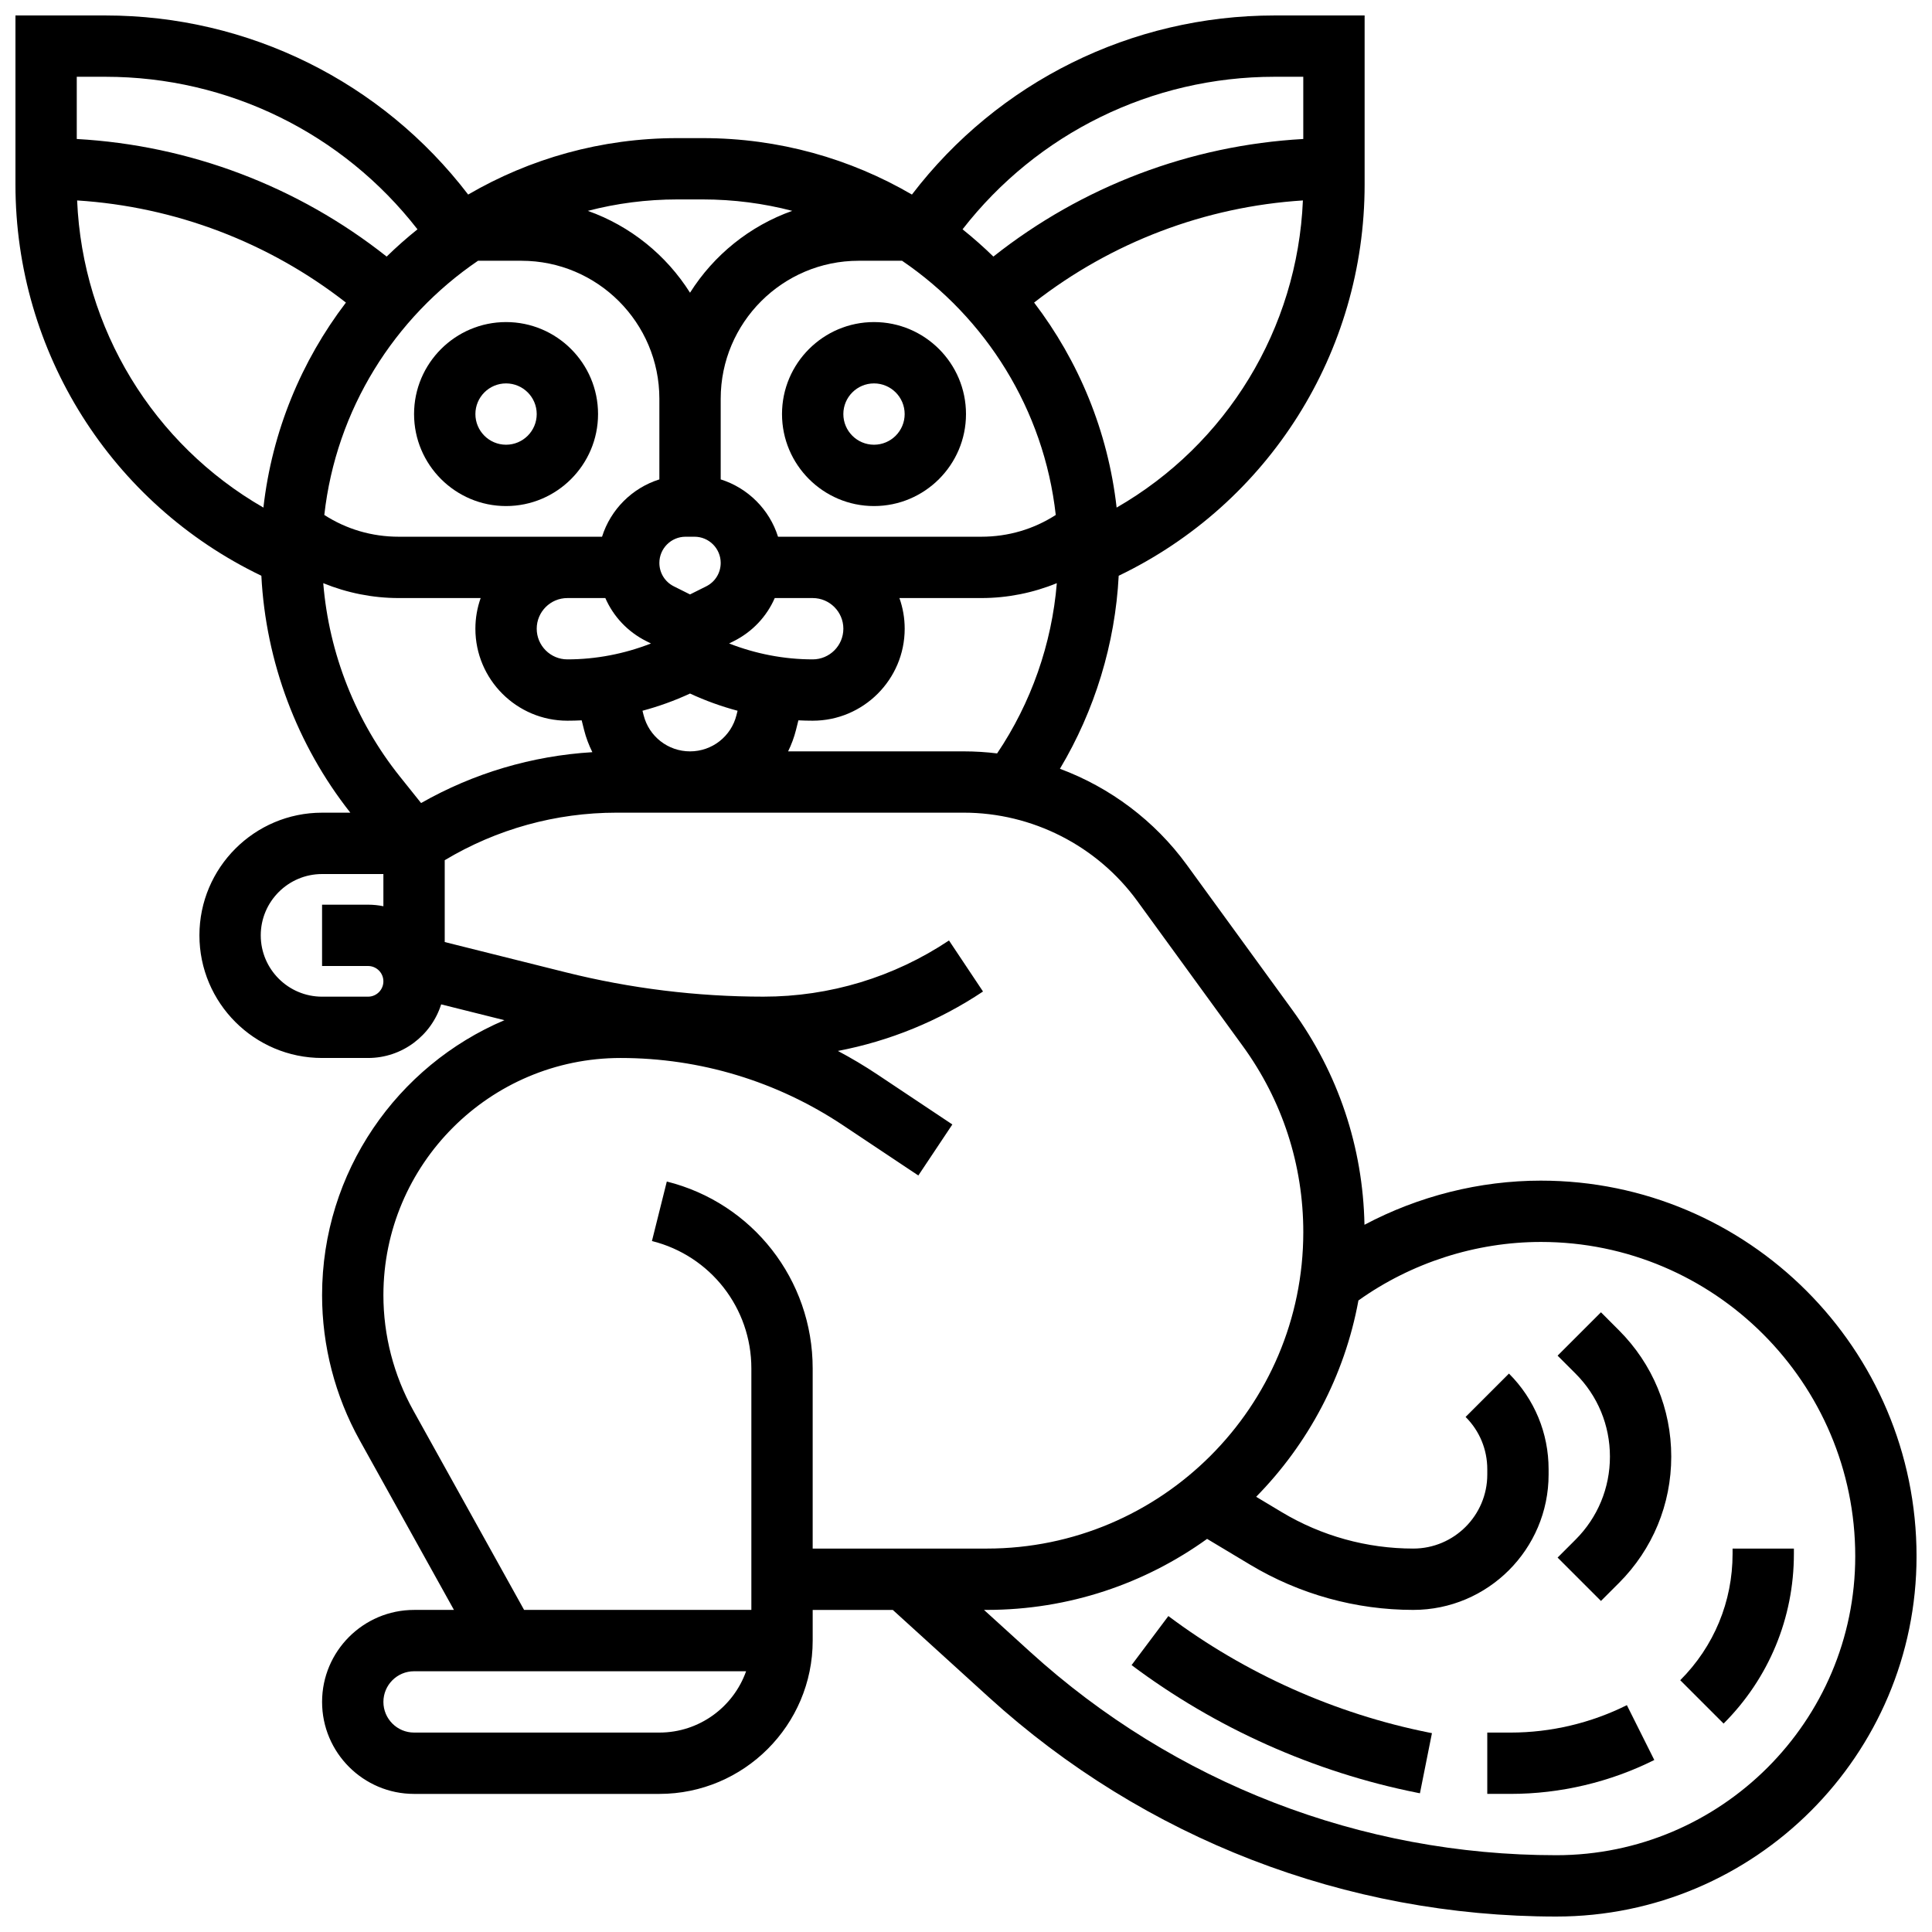
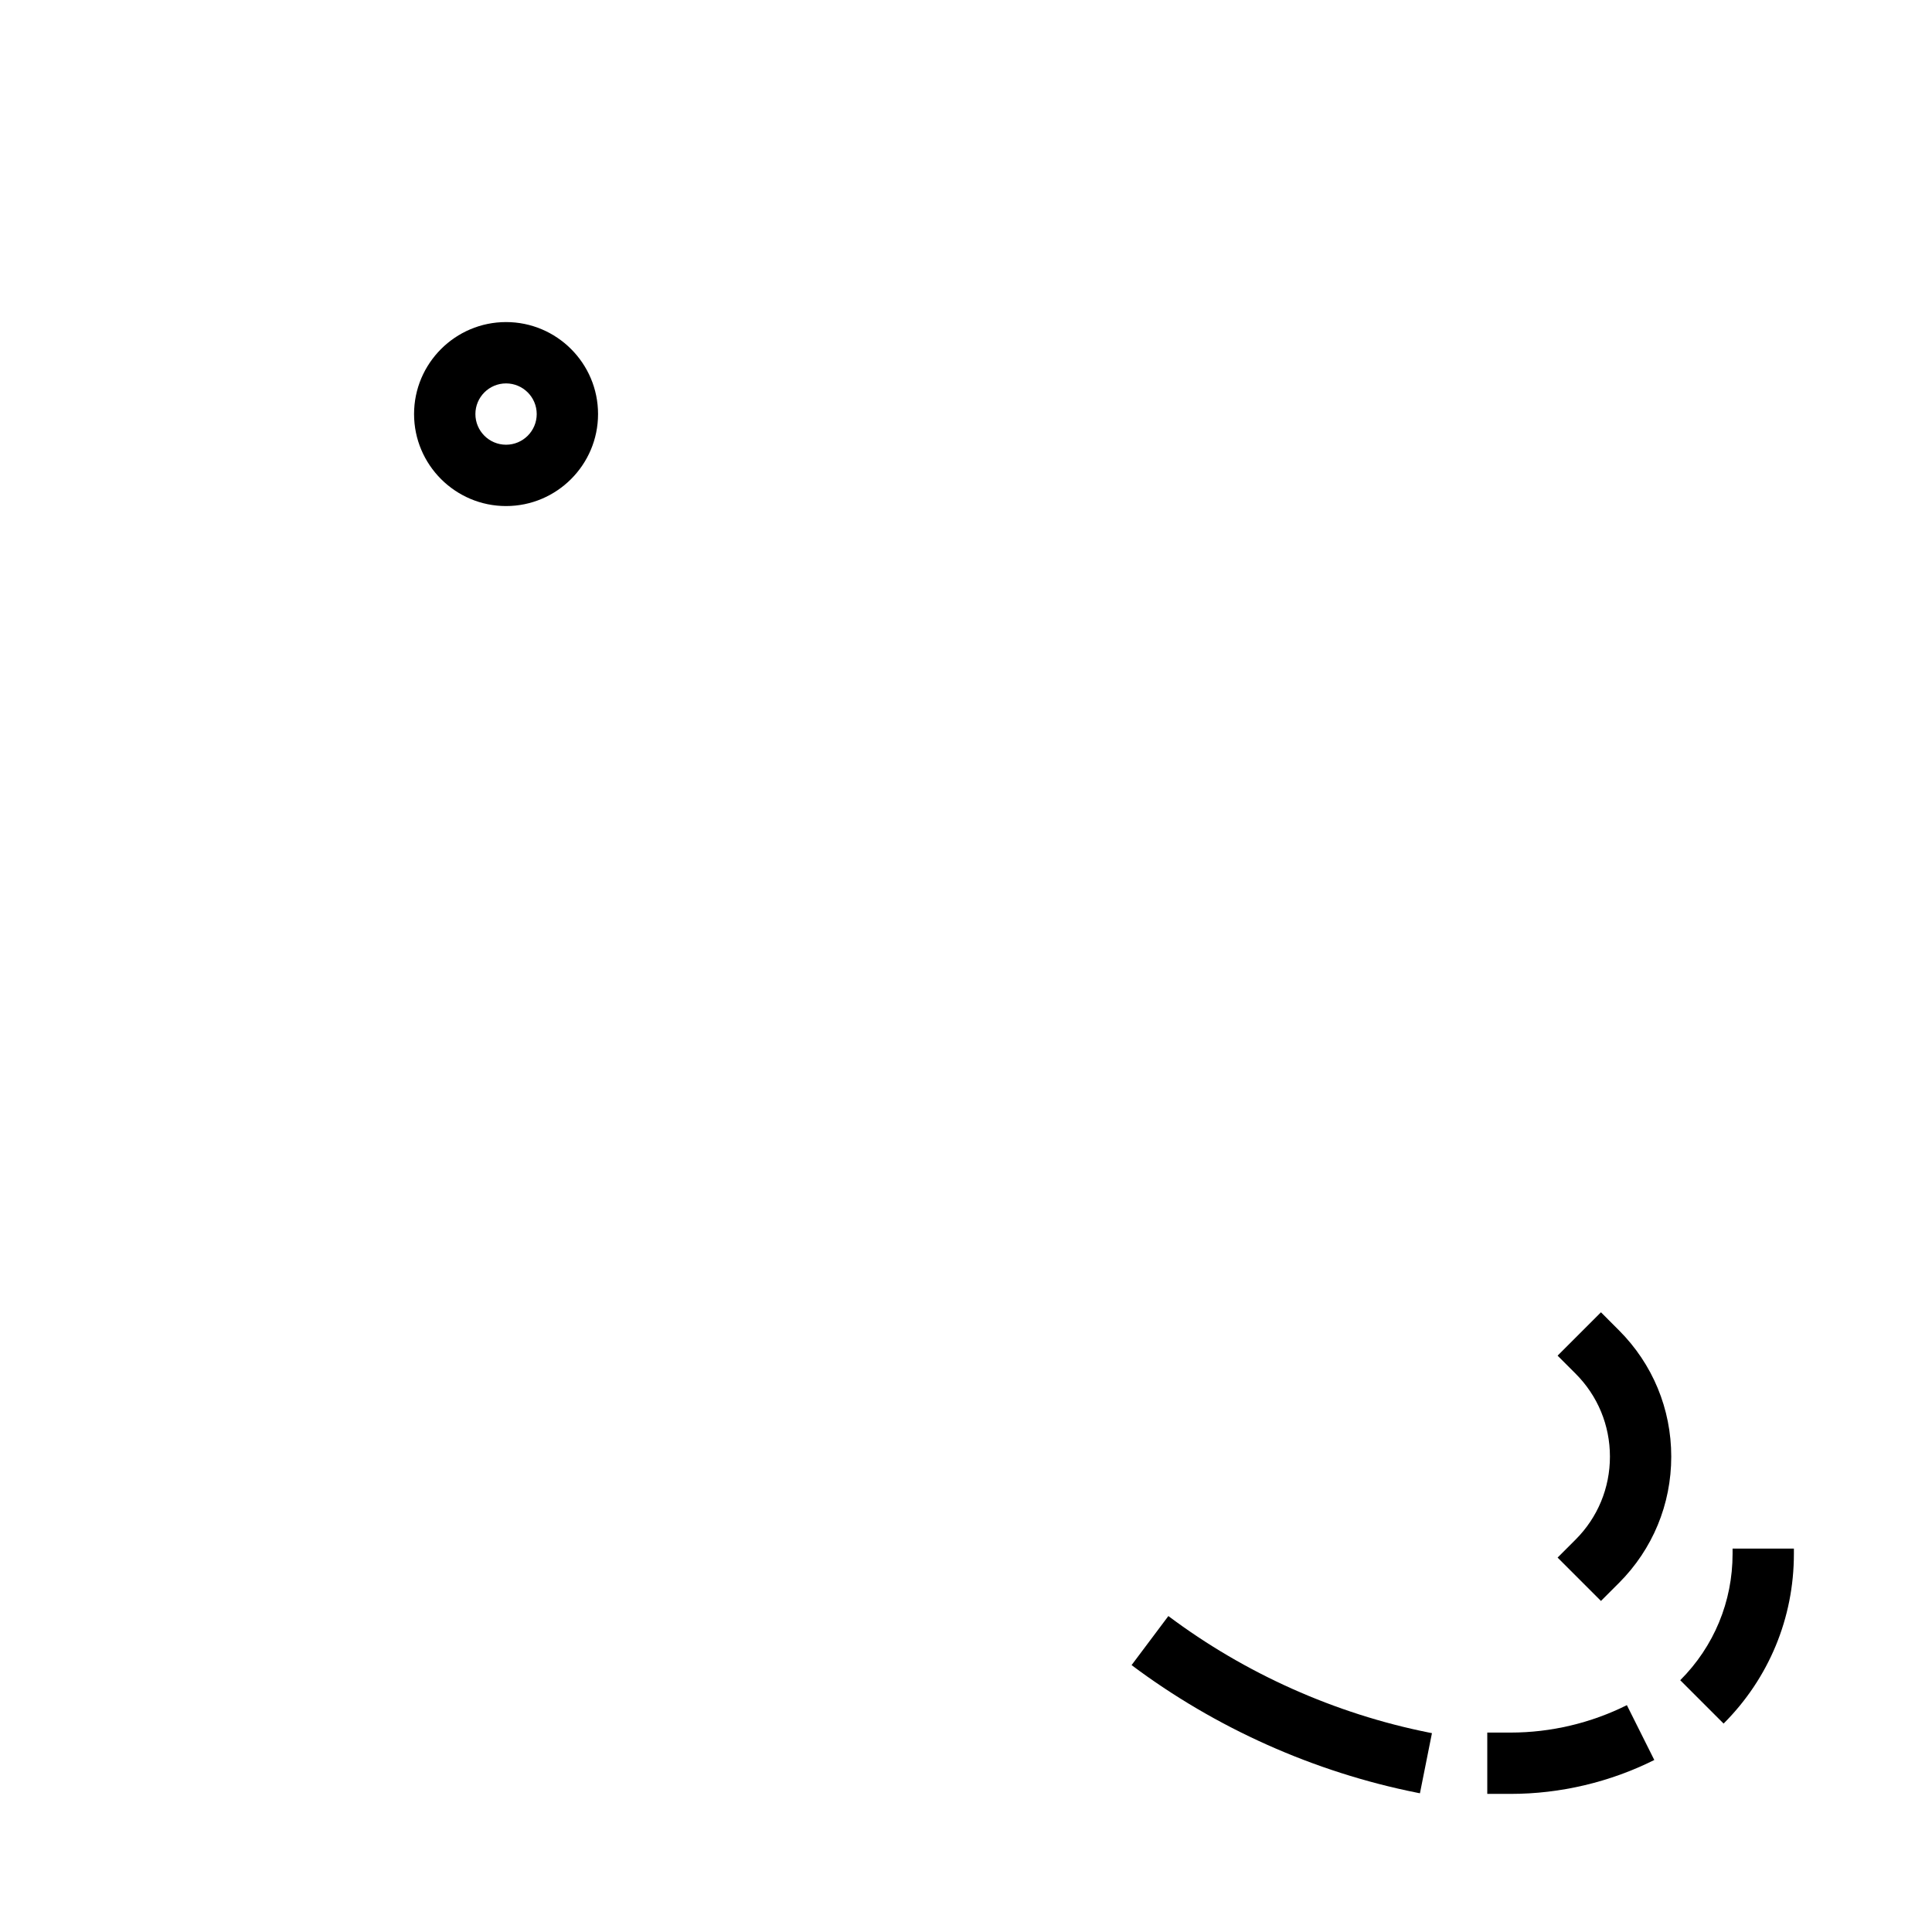
<svg xmlns="http://www.w3.org/2000/svg" width="800px" height="800px" version="1.1" viewBox="144 144 512 512">
  <defs>
    <clipPath id="a">
      <path d="m148.09 148.09h503.81v503.81h-503.81z" />
    </clipPath>
  </defs>
-   <path d="m375.62 278.11c13.441 0 24.379-10.938 24.379-24.379 0-13.441-10.934-24.379-24.379-24.379-13.441 0-24.379 10.938-24.379 24.379 0 13.441 10.938 24.379 24.379 24.379zm0-32.504c4.481 0 8.125 3.644 8.125 8.125s-3.644 8.125-8.125 8.125c-4.481 0-8.125-3.644-8.125-8.125s3.644-8.125 8.125-8.125z" />
  <path d="m278.11 278.11c13.441 0 24.379-10.938 24.379-24.379 0-13.441-10.934-24.379-24.379-24.379-13.441 0-24.379 10.938-24.379 24.379 0 13.441 10.938 24.379 24.379 24.379zm0-32.504c4.481 0 8.125 3.644 8.125 8.125s-3.644 8.125-8.125 8.125-8.125-3.644-8.125-8.125 3.644-8.125 8.125-8.125z" />
  <path d="m568.27 491.77-11.492 11.492 4.762 4.762c5.871 5.871 9.109 13.684 9.109 21.996 0 8.309-3.234 16.121-9.109 21.996l-4.762 4.762 11.492 11.492 4.762-4.762c8.941-8.945 13.867-20.84 13.867-33.488s-4.926-24.543-13.871-33.488z" />
  <g clip-path="url(#a)">
-     <path d="m552.36 456.88c-16.27 0-32.426 4.098-46.762 11.699-0.395-20.586-6.969-40.227-19.109-56.922l-27.945-38.422c-8.539-11.742-20.336-20.539-33.652-25.504 9.238-15.465 14.645-33.145 15.574-51.152 39.758-19.102 65.172-59.23 65.172-103.68v-44.801h-23.871c-37.914 0-73.277 17.605-96.098 47.461-16.301-9.504-35.242-14.957-55.434-14.957h-6.738c-20.191 0-39.129 5.453-55.43 14.957-22.824-29.855-58.184-47.461-96.102-47.461h-23.871v44.801c0 44.453 25.41 84.582 65.168 103.68 1.168 22.77 9.43 44.852 23.582 62.789h-7.492c-17.922 0-32.504 14.582-32.504 32.504s14.582 32.504 32.504 32.504h12.188c9.074 0 16.773-5.981 19.371-14.207l16.766 4.191c-28.367 12.035-48.324 40.172-48.324 72.883 0 13.41 3.441 26.699 9.957 38.422l24.992 44.98h-10.57c-13.441 0-24.379 10.938-24.379 24.379 0 13.441 10.934 24.379 24.379 24.379h65.008c22.402 0 40.629-18.227 40.629-40.629v-8.125h21.234l25.43 23.121c41.246 37.484 94.652 58.133 150.39 58.133 52.648 0 95.48-42.832 95.48-95.48 0-54.887-44.652-99.543-99.543-99.543zm-152.96-113.76h-46.543c0.871-1.789 1.59-3.676 2.086-5.668l0.641-2.555c1.262 0.062 2.523 0.098 3.789 0.098 13.441 0 24.379-10.938 24.379-24.379 0-2.848-0.496-5.582-1.398-8.125h21.711c6.894 0 13.695-1.363 20.004-3.945-1.316 16.078-6.805 31.734-15.824 45.117-2.918-0.359-5.871-0.543-8.844-0.543zm-143.81 13.695-5.609-7.012c-11.727-14.656-18.801-32.621-20.316-51.258 6.312 2.578 13.113 3.945 20.004 3.945h21.711c-0.902 2.543-1.398 5.277-1.398 8.125 0 13.441 10.934 24.379 24.379 24.379 1.262 0 2.527-0.035 3.789-0.098l0.641 2.555c0.52 2.074 1.273 4.031 2.191 5.883-16 0.969-31.469 5.559-45.391 13.48zm15.086-143.71h11.496c20.164 0 36.566 16.402 36.566 36.566v21.375c-7.215 2.269-12.922 7.977-15.191 15.191h-53.879c-7.117 0-13.855-1.988-19.723-5.769 3.125-27.969 18.551-52.273 40.73-67.363zm112.38 0c22.18 15.09 37.605 39.395 40.73 67.363-5.867 3.781-12.605 5.769-19.723 5.769h-53.879c-2.269-7.215-7.973-12.922-15.191-15.191v-21.375c0-20.164 16.402-36.566 36.566-36.566zm-15.559 97.512c0 4.481-3.644 8.125-8.125 8.125-7.555 0-15.109-1.461-22.152-4.215l1.207-0.602c4.973-2.488 8.762-6.555 10.887-11.434h10.055c4.481 0 8.129 3.644 8.129 8.125zm-73.137 8.125c-4.481 0-8.125-3.644-8.125-8.125s3.644-8.125 8.125-8.125h10.059c2.129 4.875 5.914 8.945 10.887 11.434l1.207 0.602c-7.039 2.754-14.594 4.215-22.152 4.215zm31.32-32.504h2.371c3.828 0 6.941 3.113 6.941 6.941 0 2.644-1.469 5.023-3.836 6.207l-4.293 2.144-4.289-2.144c-2.367-1.184-3.836-3.562-3.836-6.207 0-3.828 3.113-6.941 6.941-6.941zm-11.125 47.27-0.289-1.152c4.32-1.156 8.543-2.68 12.598-4.562 4.055 1.887 8.277 3.406 12.598 4.562l-0.289 1.152c-1.41 5.66-6.473 9.613-12.309 9.613-5.832 0-10.895-3.953-12.309-9.613zm125.36-54.992c-2.289-20.27-10.09-38.895-21.867-54.332 20.492-15.988 45.301-25.414 71.234-27.066-1.438 34.02-20.184 64.617-49.367 81.398zm41.848-114.17h7.617v16.488c-29.945 1.672-58.605 12.543-82.125 31.16-2.602-2.539-5.328-4.949-8.168-7.223 19.77-25.441 50.133-40.426 82.676-40.426zm-151.53 32.504c8.191 0 16.137 1.055 23.719 3.027-11.277 4.004-20.801 11.727-27.09 21.695-6.289-9.969-15.809-17.691-27.086-21.691 7.582-1.977 15.527-3.031 23.719-3.031zm-158.27-32.504c32.543 0 62.902 14.984 82.672 40.426-2.84 2.273-5.566 4.684-8.168 7.223-23.516-18.617-52.18-29.488-82.125-31.16v-16.488zm-7.523 32.773c25.934 1.648 50.742 11.074 71.234 27.066-11.777 15.441-19.574 34.062-21.867 54.332-29.18-16.785-47.926-47.379-49.367-81.398zm77.102 211.01h-12.191c-8.961 0-16.25-7.293-16.25-16.25 0-8.961 7.293-16.25 16.25-16.25h16.25v8.535c-1.309-0.27-2.668-0.414-4.059-0.414h-12.191v16.25h12.188c2.242 0 4.062 1.82 4.062 4.062 0.004 2.242-1.82 4.066-4.059 4.066zm77.195 195.02h-65.008c-4.481 0-8.125-3.644-8.125-8.125 0-4.481 3.644-8.125 8.125-8.125h87.992c-3.352 9.457-12.391 16.25-22.984 16.25zm1.973-146.03-3.941 15.766c15.512 3.879 26.348 17.754 26.348 33.746v64.012h-60.227l-29.375-52.875c-5.176-9.316-7.91-19.871-7.91-30.527 0-34.664 28.199-62.863 62.863-62.863 21.055 0 41.449 6.172 58.969 17.855l19.93 13.285 9.016-13.523-19.93-13.285c-3.375-2.25-6.852-4.309-10.402-6.199 13.668-2.609 26.719-7.922 38.457-15.75l-9.016-13.523c-14.609 9.738-31.613 14.887-49.168 14.887-17.637 0-35.258-2.168-52.371-6.445l-32.098-8.027v-21.688c13.77-8.254 29.426-12.598 45.551-12.598h91.992c18.137 0 35.336 8.758 46.004 23.426l27.945 38.422c10.492 14.426 16.039 31.48 16.039 49.32-0.004 46.242-37.617 83.855-83.855 83.855h-46.164v-47.758c0-23.461-15.895-43.82-38.656-49.512zm235.71 178.53c-51.688 0-101.21-19.148-139.45-53.914l-12.203-11.094h0.766c21.762 0 41.918-6.984 58.359-18.82l11.422 6.852c13.051 7.828 27.992 11.969 43.211 11.969 19.777 0 35.867-16.094 35.867-35.871v-1.395c0-9.582-3.731-18.59-10.504-25.363l-11.492 11.492c3.707 3.703 5.746 8.629 5.746 13.871v1.395c0 10.816-8.801 19.617-19.617 19.617-12.273 0-24.324-3.336-34.848-9.652l-6.785-4.07c13.742-13.984 23.426-31.969 27.102-52.031 14.035-10.004 31.125-15.504 48.367-15.504 45.926 0 83.293 37.363 83.293 83.293 0 43.684-35.543 79.227-79.23 79.227z" />
-   </g>
+     </g>
  <path d="m453.63 572.27-9.75 13c22.23 16.672 48.379 28.363 75.629 33.812l0.789 0.156 3.184-15.938-0.789-0.152c-24.879-4.977-48.762-15.656-69.062-30.879z" />
  <path d="m544.35 603.15h-6.207v16.25h6.207c13.141 0 26.301-3.106 38.055-8.984l-7.269-14.535c-9.508 4.754-20.152 7.269-30.785 7.269z" />
  <path d="m603.15 554.39v1.395c0 12.648-4.926 24.543-13.871 33.488l11.492 11.492c12.012-12.016 18.629-27.988 18.629-44.98v-1.395z" />
</svg>